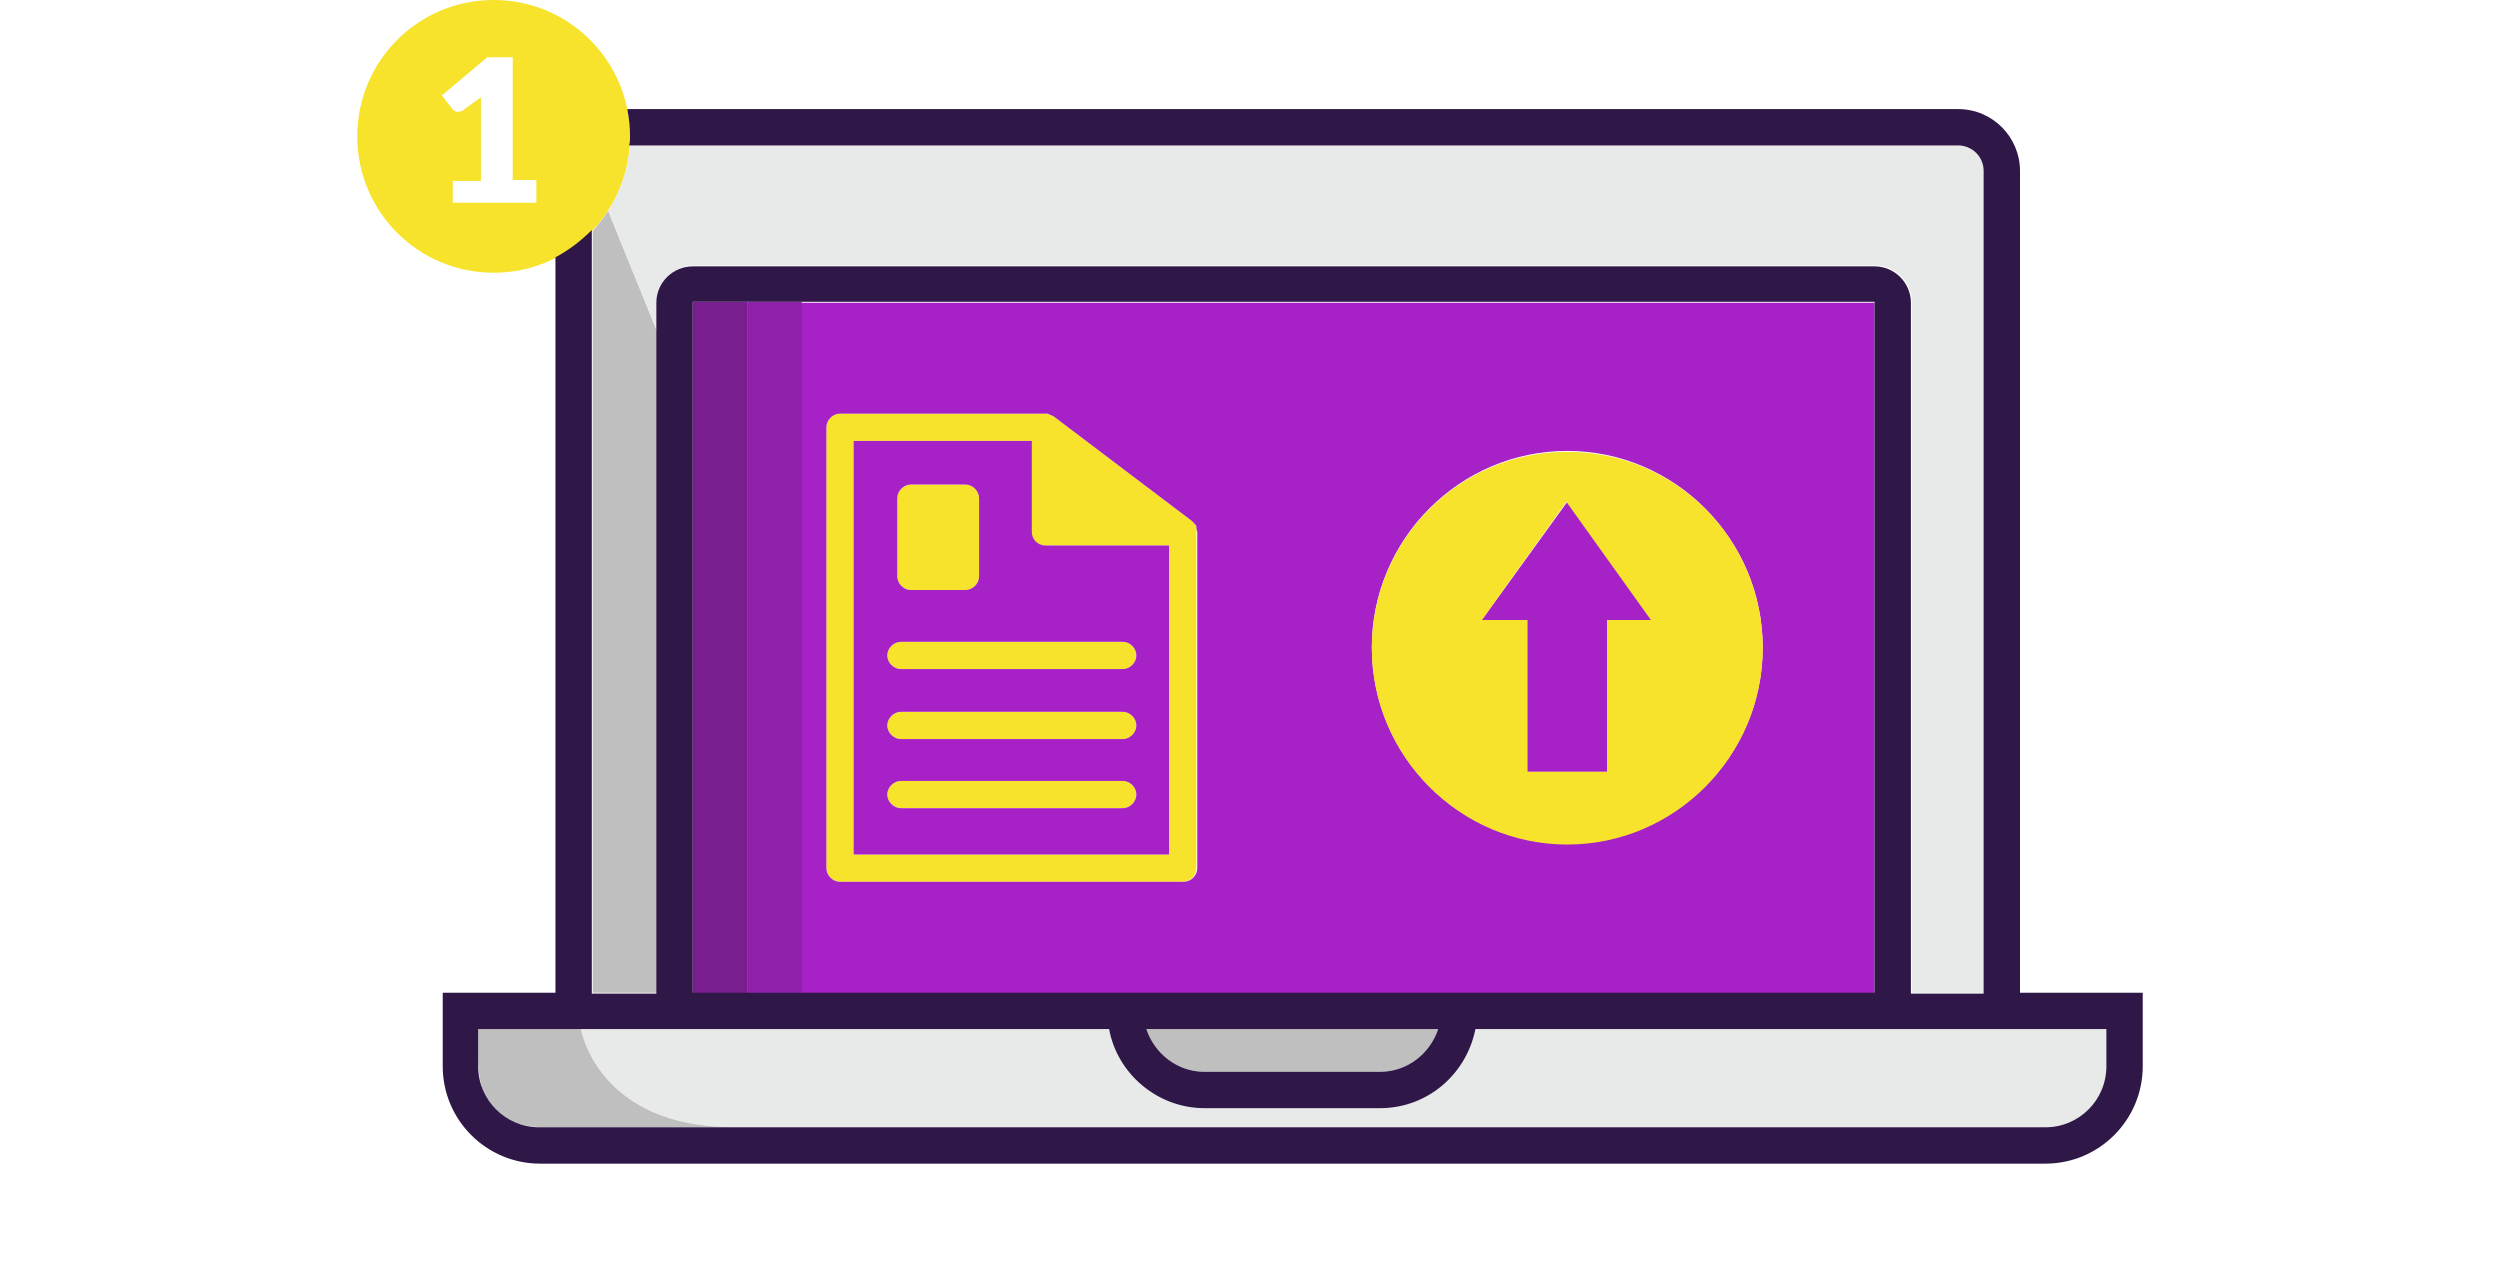
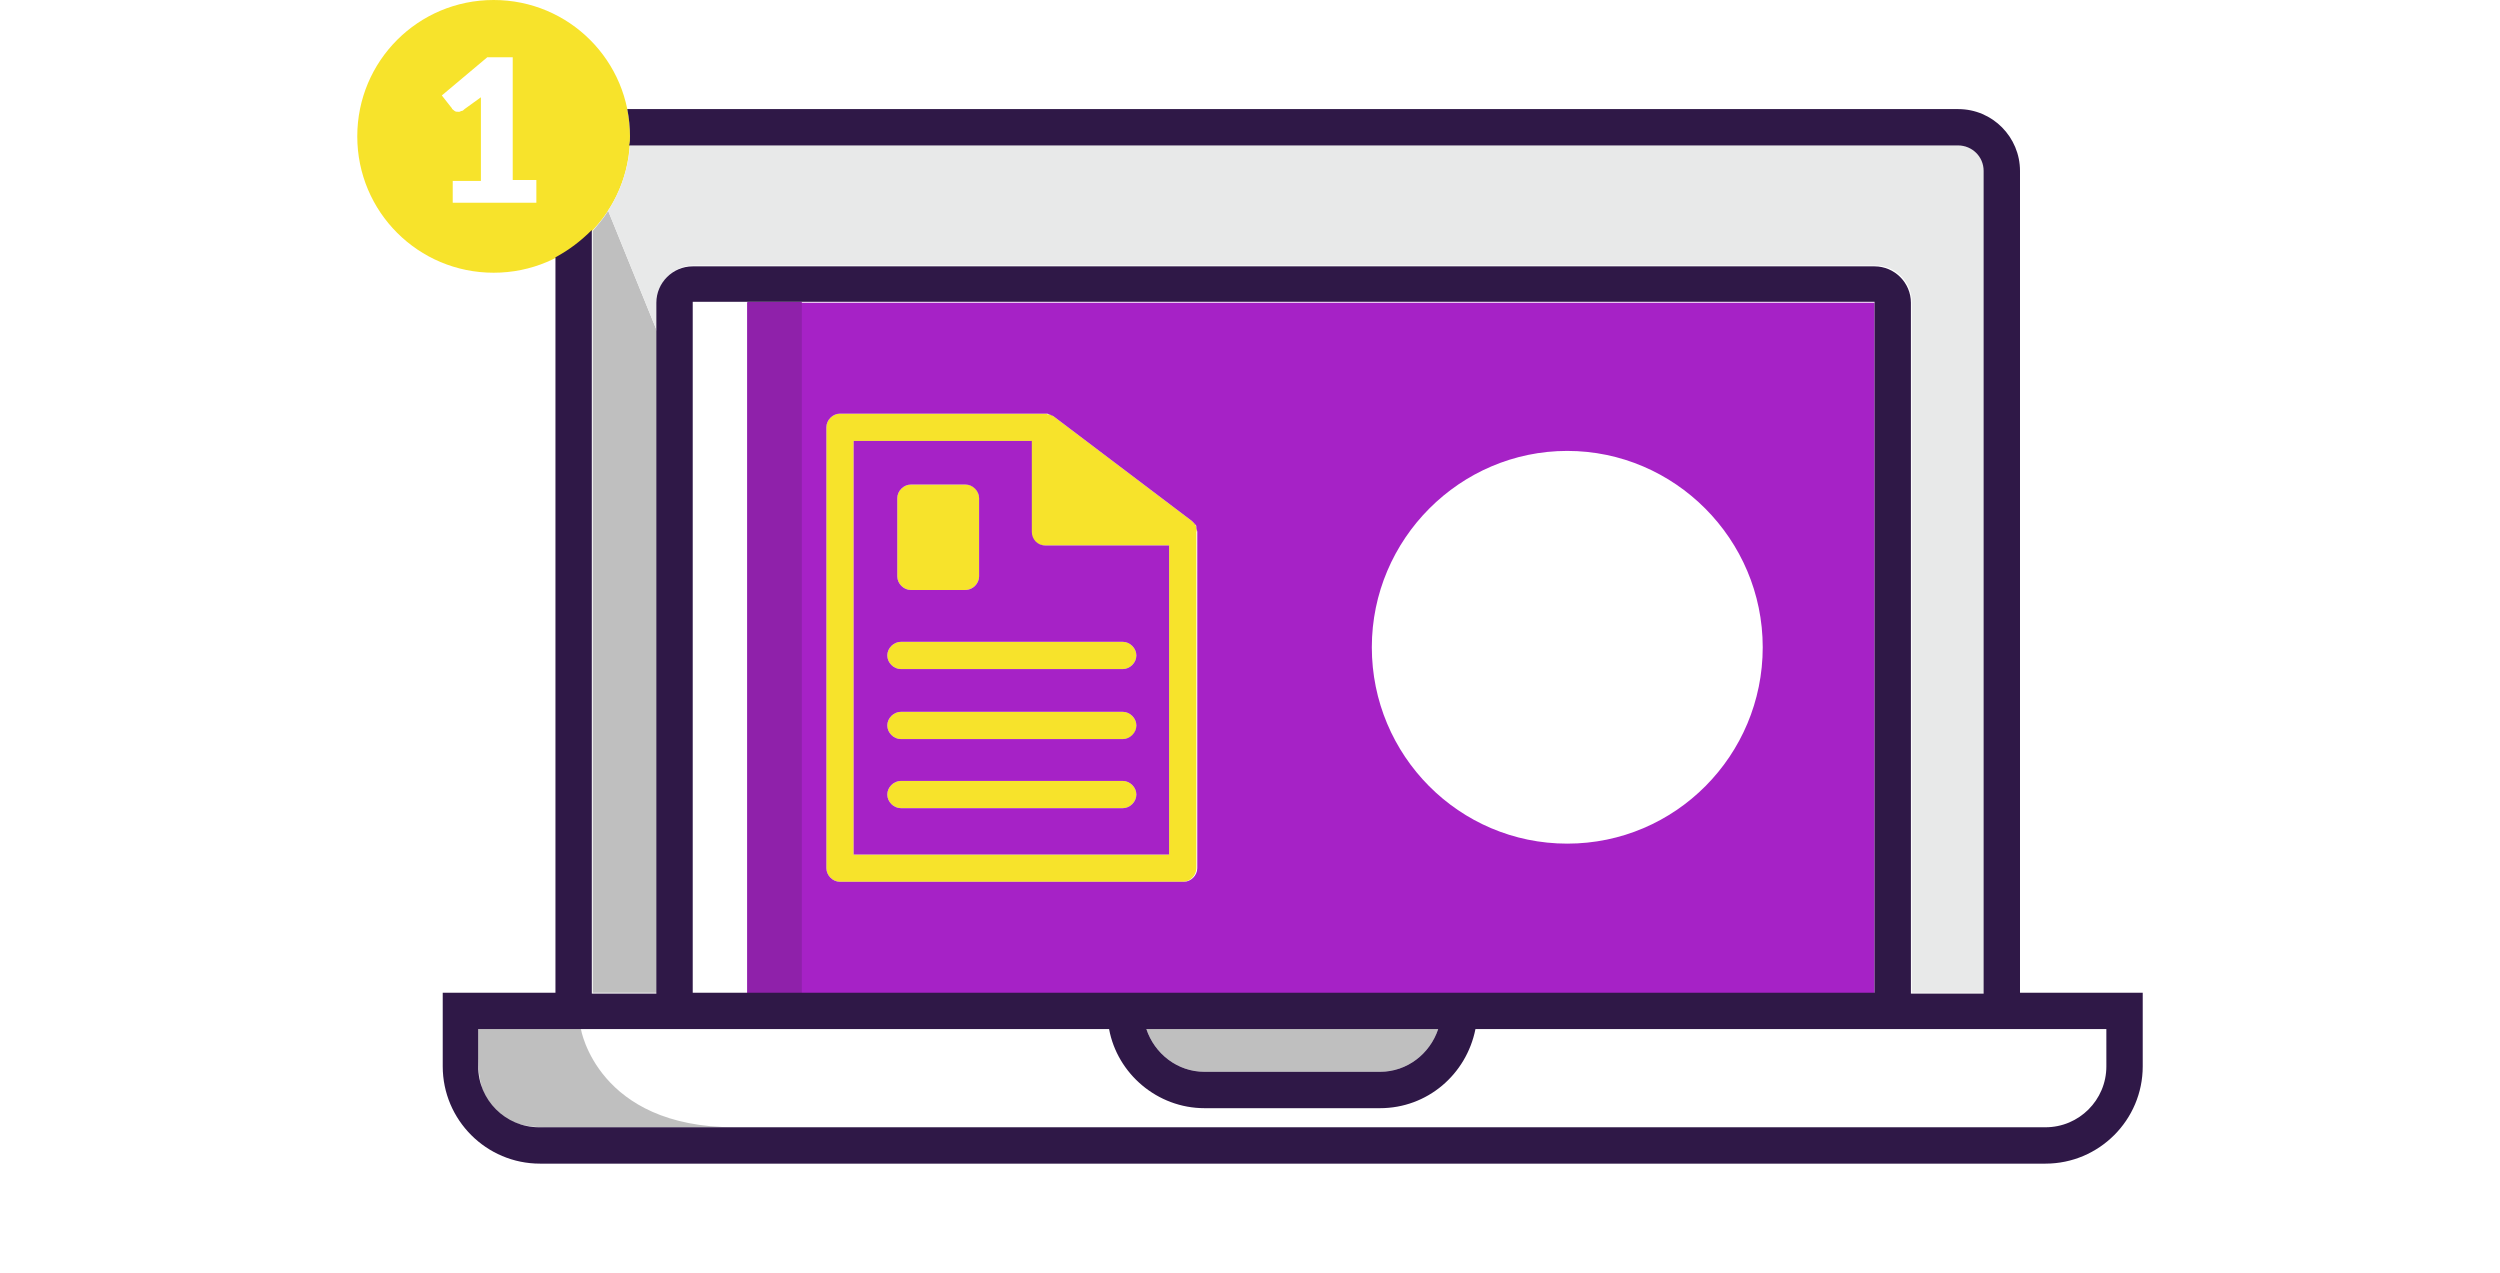
<svg xmlns="http://www.w3.org/2000/svg" version="1.1" id="Слой_1" x="0px" y="0px" viewBox="0 0 275 140" style="enable-background:new 0 0 275 140;" xml:space="preserve">
  <style type="text/css">
	.st0{fill:#A622C6;}
	.st1{fill:#E8E9E9;}
	.st2{fill:#BFBFBF;}
	.st3{fill:#F7E32B;}
	.st4{fill:#781E8E;}
	.st5{fill:#8F21AA;}
	.st6{fill:#2F1847;}
</style>
-   <polygon class="st0" points="163,68.2 168,68.2 168,84.9 176.8,84.9 176.8,68.2 181.7,68.2 172.4,55.2 " />
  <path class="st1" d="M52.7,117.3c0,0.7,0.1,1.4,0.3,2.1c-0.2-0.7-0.3-1.4-0.3-2.3V117.3z" />
-   <path class="st1" d="M162.3,113.2c-0.9,4.9-5.3,8.7-10.5,8.7h-19.3c-5.2,0-9.5-3.7-10.5-8.7H52.7v0h11.2c0,0,1.8,10.8,17,10.8H225  c3.7,0,6.7-3,6.7-6.7v-4.1H162.3z" />
-   <path class="st1" d="M59.3,124h0.7c-1,0-1.9-0.1-2.7-0.3C58,123.9,58.6,124,59.3,124z" />
  <polygon class="st0" points="206.3,109.2 206.3,109.2 206.3,111.2 " />
  <path class="st2" d="M63.9,113.2H52.6v3.2c0,4.7,2,7.6,7.4,7.6h20.8C65.7,124,63.9,113.2,63.9,113.2z" />
  <path class="st2" d="M132.5,117.9h19.3c3,0,5.5-2,6.4-4.7h-32.1C127,115.9,129.5,117.9,132.5,117.9z" />
  <path class="st3" d="M131.6,58.1c0,0,0-0.1,0-0.1c0-0.1-0.1-0.2-0.1-0.3c0,0,0-0.1-0.1-0.1c-0.1-0.1-0.2-0.2-0.3-0.3l-15.2-11.5  c-0.1-0.1-0.3-0.2-0.4-0.2c0,0-0.1,0-0.1,0c-0.1,0-0.2,0-0.3-0.1c0,0,0,0-0.1,0H92.4c-0.8,0-1.5,0.7-1.5,1.5v48.5  c0,0.8,0.7,1.5,1.5,1.5h37.7c0.8,0,1.5-0.7,1.5-1.5v-37C131.7,58.4,131.6,58.2,131.6,58.1z M93.9,94V48.5h19.5v10  c0,0.8,0.7,1.5,1.5,1.5h13.7v34H93.9z M107.7,54.8v8.6c0,0.8-0.7,1.5-1.5,1.5h-6c-0.8,0-1.5-0.7-1.5-1.5v-8.6c0-0.8,0.7-1.5,1.5-1.5  h6C107,53.3,107.7,53.9,107.7,54.8z M123.5,73.6H99.1c-0.8,0-1.5-0.7-1.5-1.5c0-0.8,0.7-1.5,1.5-1.5h24.4c0.8,0,1.5,0.7,1.5,1.5  C125,72.9,124.3,73.6,123.5,73.6z M123.5,81.3H99.1c-0.8,0-1.5-0.7-1.5-1.5c0-0.8,0.7-1.5,1.5-1.5h24.4c0.8,0,1.5,0.7,1.5,1.5  C125,80.7,124.3,81.3,123.5,81.3z M123.5,88.9H99.1c-0.8,0-1.5-0.7-1.5-1.5s0.7-1.5,1.5-1.5h24.4c0.8,0,1.5,0.7,1.5,1.5  S124.3,88.9,123.5,88.9z" />
  <g>
    <path class="st0" d="M82.2,33.3v76h-6v-76h0l0,76l130,0v-76L82.2,33.3z M131.7,95.5c0,0.8-0.7,1.5-1.5,1.5H92.4   c-0.8,0-1.5-0.7-1.5-1.5V47c0-0.8,0.7-1.5,1.5-1.5H115c0,0,0,0,0.1,0c0.1,0,0.2,0,0.3,0.1c0,0,0.1,0,0.1,0c0.1,0.1,0.3,0.1,0.4,0.2   l15.2,11.5c0.1,0.1,0.2,0.2,0.3,0.3c0,0,0,0.1,0.1,0.1c0.1,0.1,0.1,0.2,0.1,0.3c0,0,0,0.1,0,0.1c0,0.1,0.1,0.3,0.1,0.4V95.5z    M172.4,92.8c-11.9,0-21.5-9.7-21.5-21.6c0-11.9,9.7-21.6,21.5-21.6s21.5,9.7,21.5,21.6C193.9,83.1,184.3,92.8,172.4,92.8z" />
    <path class="st0" d="M113.5,58.5v-10H93.9V94h34.7V60H115C114.1,60,113.5,59.3,113.5,58.5z M98.7,54.8c0-0.8,0.7-1.5,1.5-1.5h6   c0.8,0,1.5,0.7,1.5,1.5v8.6c0,0.8-0.7,1.5-1.5,1.5h-6c-0.8,0-1.5-0.7-1.5-1.5V54.8z M123.5,88.9H99.1c-0.8,0-1.5-0.7-1.5-1.5   s0.7-1.5,1.5-1.5h24.4c0.8,0,1.5,0.7,1.5,1.5S124.3,88.9,123.5,88.9z M123.5,81.3H99.1c-0.8,0-1.5-0.7-1.5-1.5s0.7-1.5,1.5-1.5   h24.4c0.8,0,1.5,0.7,1.5,1.5S124.3,81.3,123.5,81.3z M125,72.1c0,0.8-0.7,1.5-1.5,1.5H99.1c-0.8,0-1.5-0.7-1.5-1.5   c0-0.8,0.7-1.5,1.5-1.5h24.4C124.3,70.6,125,71.3,125,72.1z" />
  </g>
-   <path class="st3" d="M172.4,49.7c-11.9,0-21.5,9.7-21.5,21.6c0,11.9,9.7,21.6,21.5,21.6s21.5-9.7,21.5-21.6  C193.9,59.3,184.3,49.7,172.4,49.7z M176.8,68.2v16.7H168V68.2H163l9.3-13l9.3,13H176.8z" />
-   <rect x="76.2" y="33.2" class="st4" width="6" height="76.1" />
  <rect x="82.2" y="33.2" class="st5" width="6" height="76.1" />
  <path class="st3" d="M54.3,0c-8.3,0-15,6.7-15,15s6.7,15,15,15c8.3,0,15-6.7,15-15S62.6,0,54.3,0z M58.9,22.3h-9.1v-2.4h3.1v-8  c0-0.4,0-0.8,0-1.2L51.1,12c-0.1,0.1-0.2,0.2-0.3,0.2c-0.1,0-0.2,0.1-0.3,0.1c-0.2,0-0.4,0-0.5-0.1c-0.1-0.1-0.3-0.2-0.3-0.3  l-1.1-1.4l5-4.2h2.8v13.5h2.6V22.3z" />
  <path class="st2" d="M66.9,23.2c-0.5,0.8-1.1,1.5-1.7,2.2l0,83.8h7.1V36.5L66.9,23.2z" />
  <path class="st1" d="M215.5,16H69.3c-0.2,2.7-1.1,5.2-2.5,7.3c0,0,0.1-0.1,0.1-0.1l5.4,13.3v-3.3c0-2.2,1.8-4,4-4h130  c2.2,0,4,1.8,4,4v76h8V18.8C218.2,17.2,217,16,215.5,16z" />
  <path class="st6" d="M222.2,109.2V18.8c0-3.7-3-6.8-6.8-6.8H69c0.2,1,0.3,2,0.3,3c0,0.3,0,0.7-0.1,1h146.2c1.5,0,2.8,1.2,2.8,2.8  v90.5h-8v-76c0-2.2-1.8-4-4-4h-130c-2.2,0-4,1.8-4,4v76h-7.1V25.3c-1.2,1.2-2.5,2.2-4,3v80.9H48.7v8.1c0,5.9,4.8,10.7,10.7,10.7H225  c5.9,0,10.7-4.8,10.7-10.7v-8.1H222.2z M206.2,33.2v76h-45.8h-36.7H76.2l0-76L206.2,33.2z M158.2,113.2c-0.9,2.7-3.4,4.7-6.4,4.7  h-19.3c-3,0-5.5-2-6.4-4.7H158.2z M231.7,117.3c0,3.7-3,6.7-6.7,6.7H59.3c-3.7,0-6.7-3-6.7-6.7v-4.1h8.5h15.1H122  c0.9,4.9,5.3,8.7,10.5,8.7h19.3c5.2,0,9.5-3.7,10.5-8.7h44h16h9.4V117.3z" />
</svg>